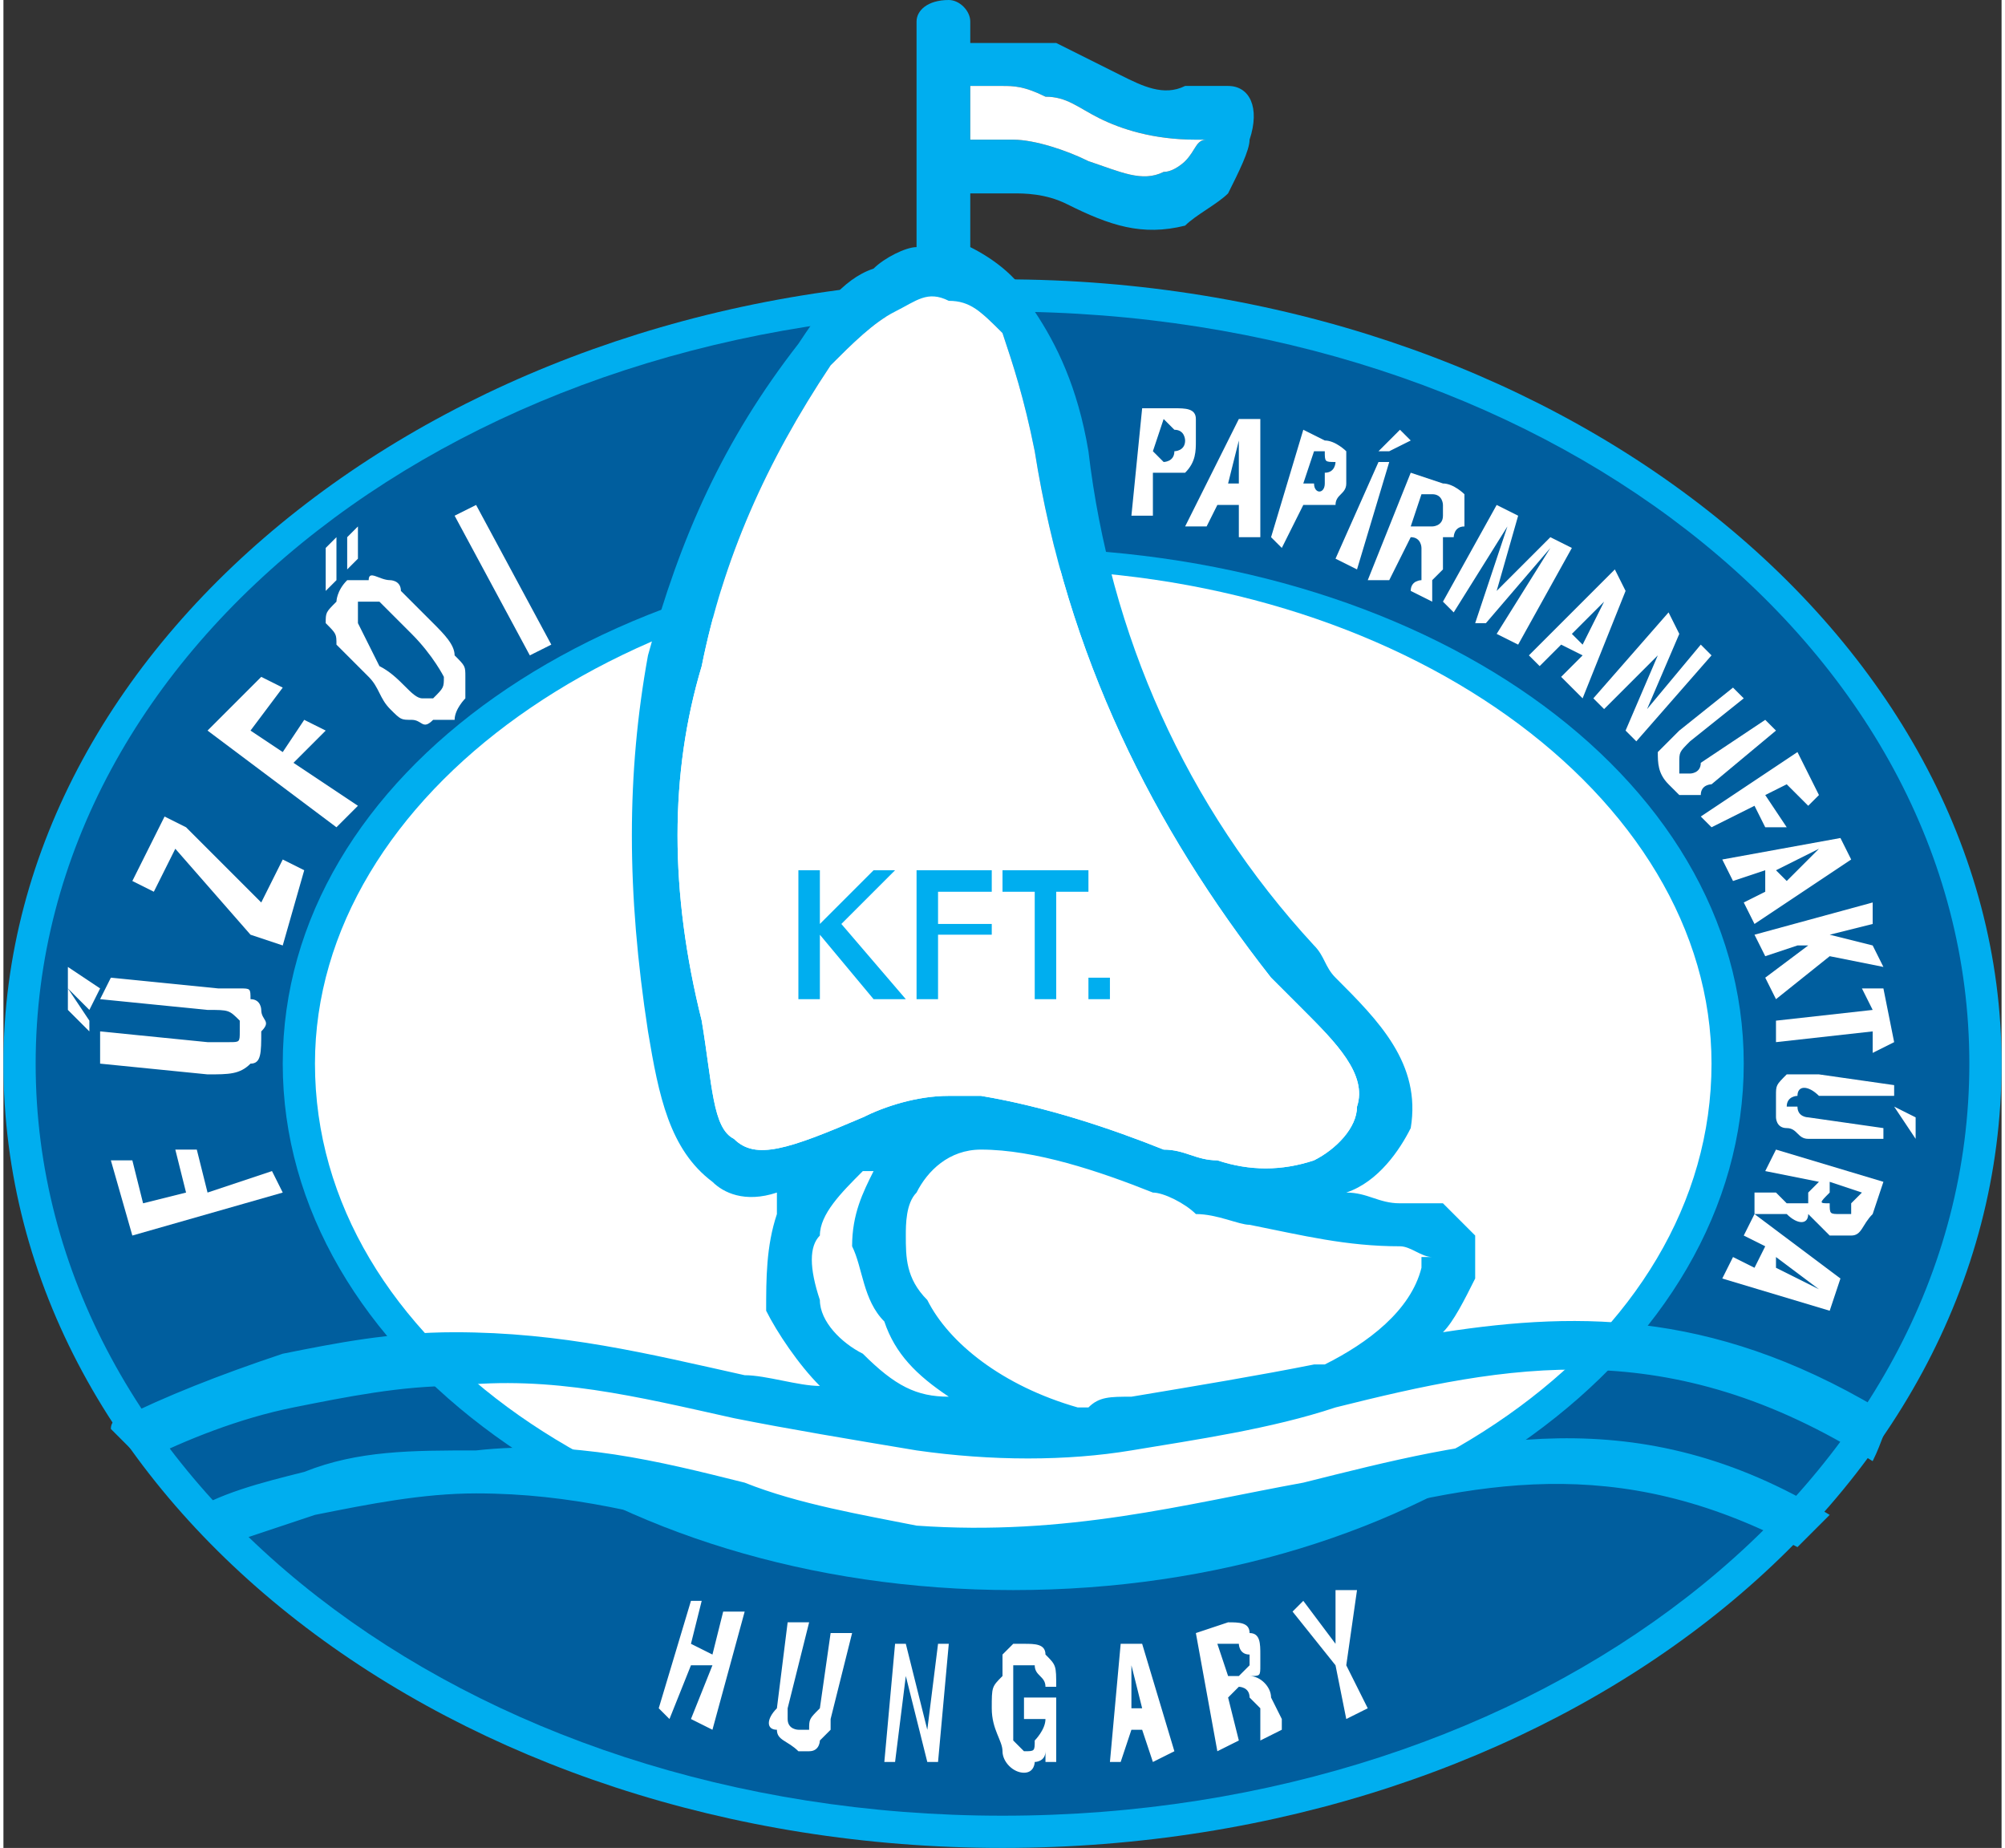
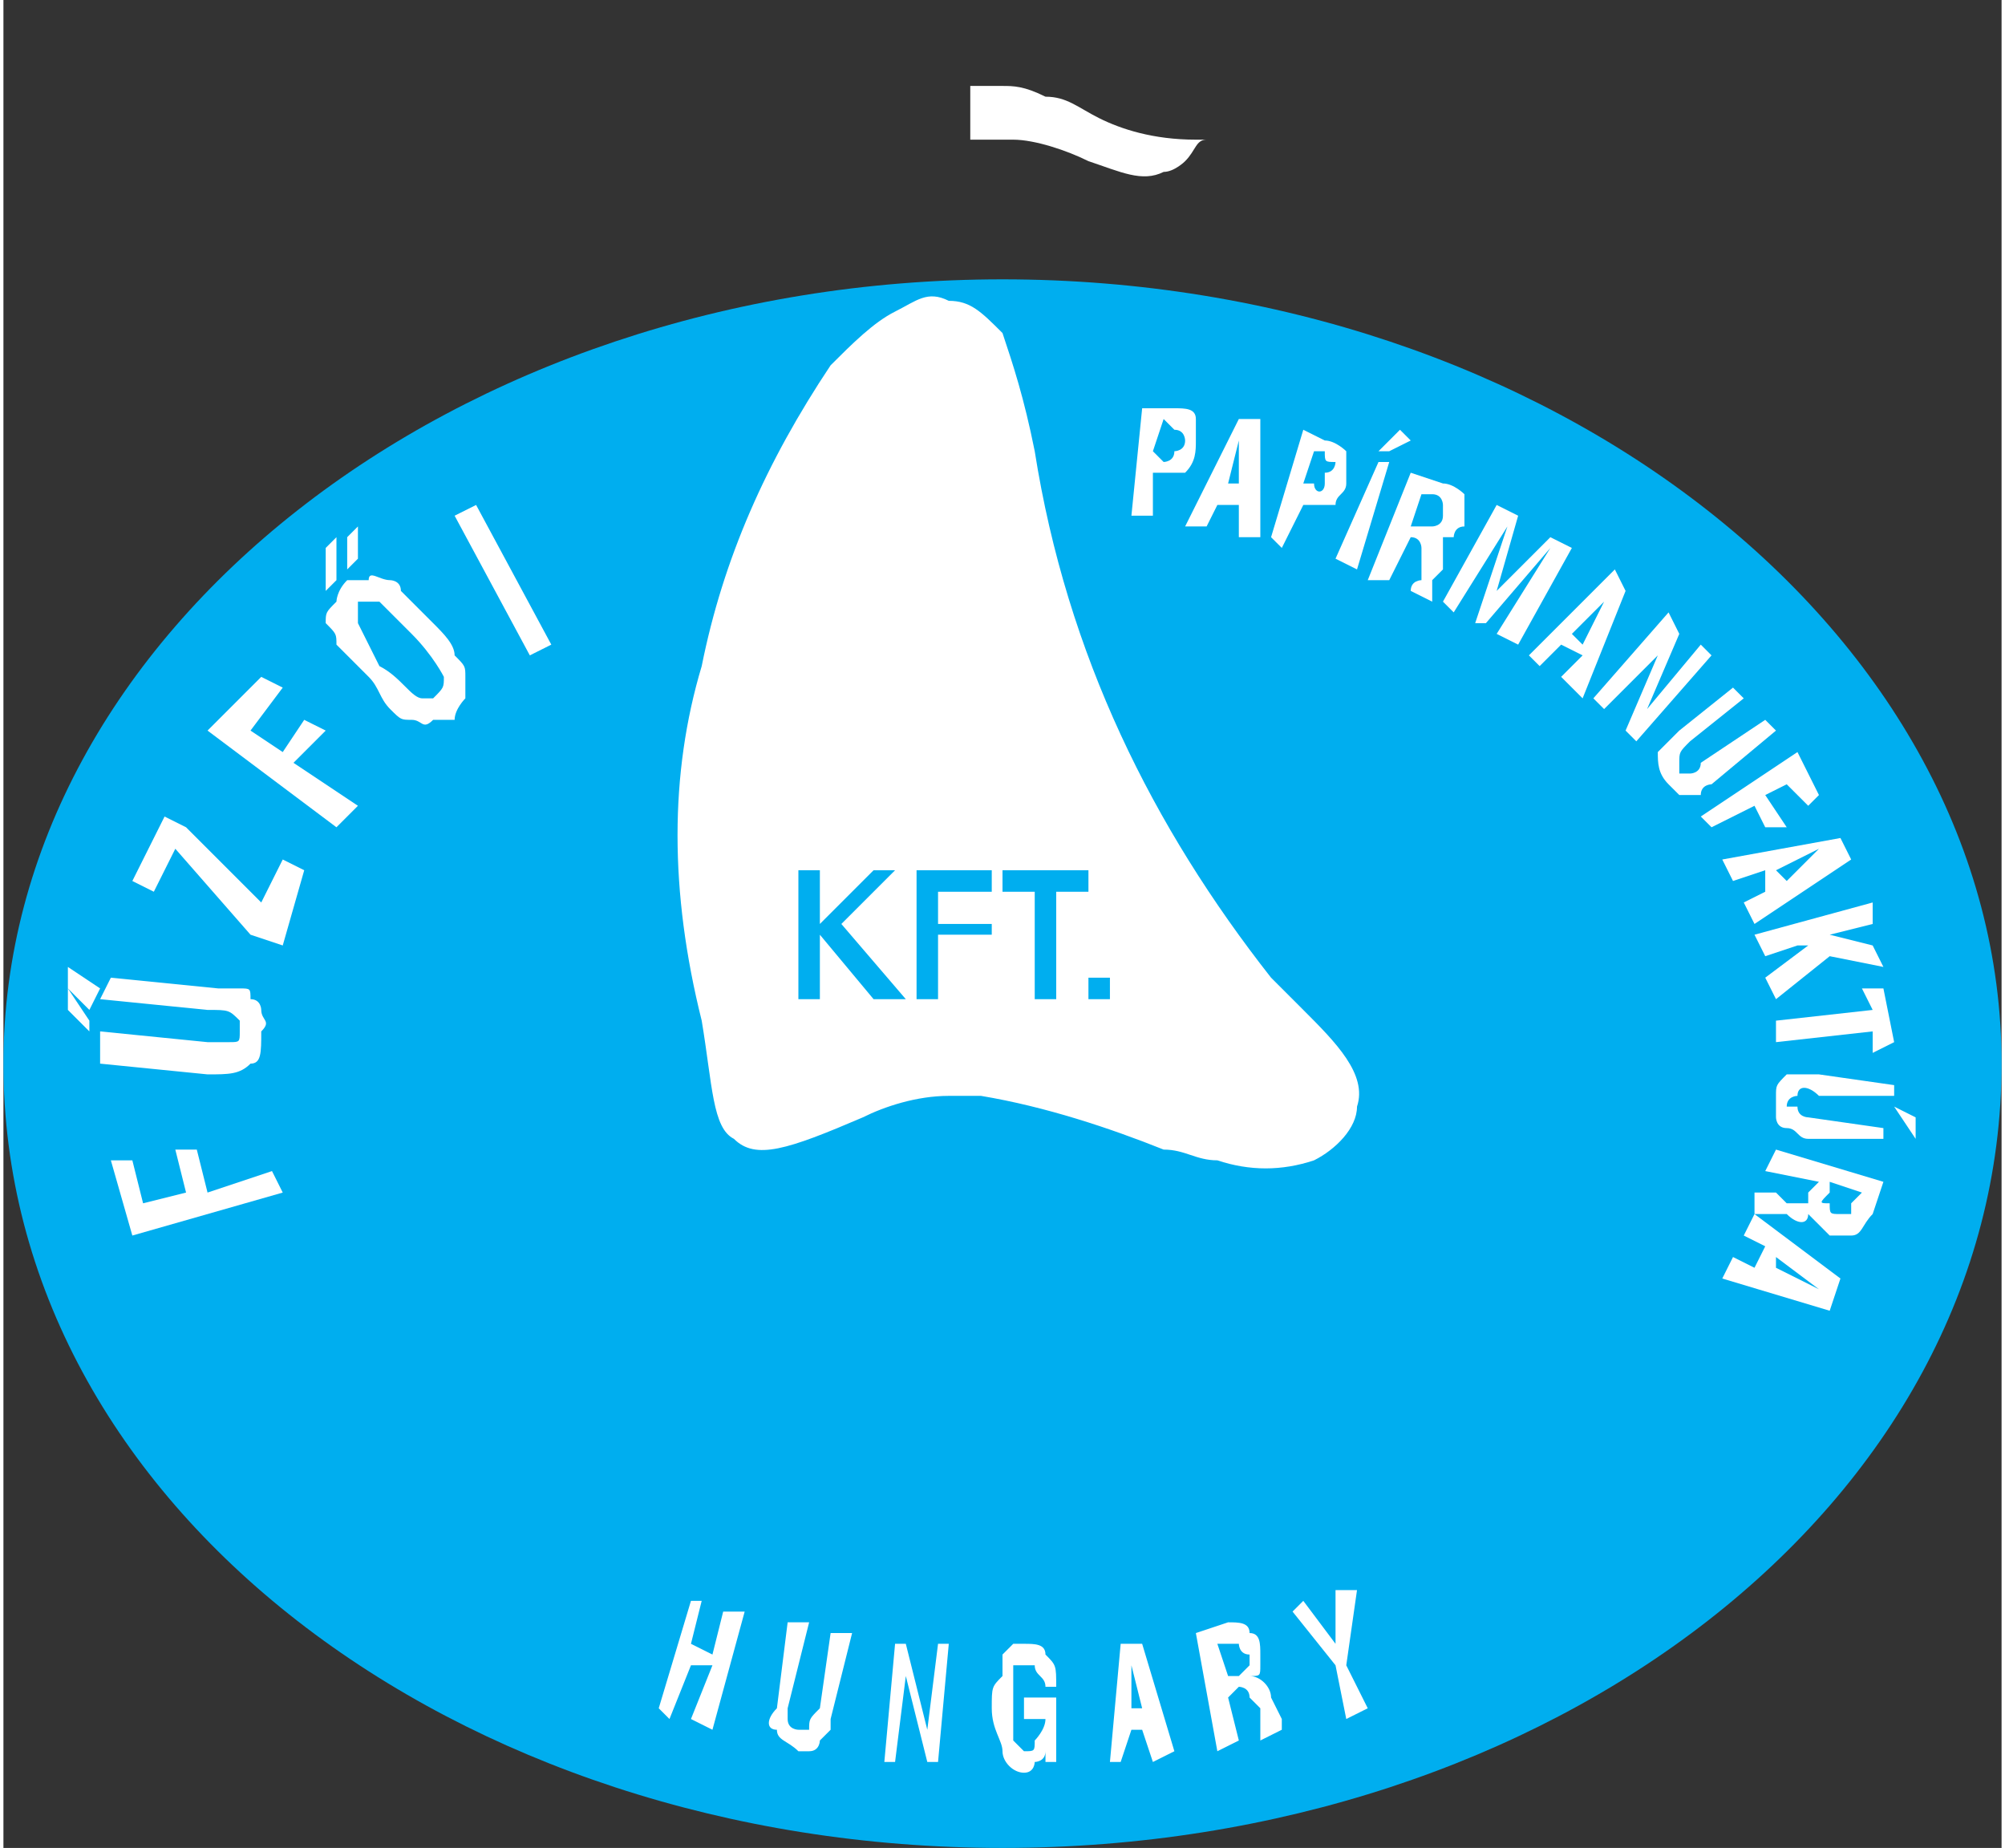
<svg xmlns="http://www.w3.org/2000/svg" xml:space="preserve" width="51px" height="47px" version="1.1" style="shape-rendering:geometricPrecision; text-rendering:geometricPrecision; image-rendering:optimizeQuality; fill-rule:evenodd; clip-rule:evenodd" viewBox="0 0 186 172">
  <rect x="0" y="0" width="186" height="172" fill="#333333" stroke="none" />
  <defs>
    <style type="text/css">
   
    .fil1 {fill:#005E9E}
    .fil0 {fill:#00AEEF}
    .fil2 {fill:white}
    .fil3 {fill:#00AEEF;fill-rule:nonzero}
    .fil4 {fill:white;fill-rule:nonzero}
   
  </style>
  </defs>
  <g id="Réteg_x0020_1">
    <g id="_137797200">
      <path class="fil0" d="M93 26c51,0 93,33 93,73 0,41 -42,73 -93,73 -51,0 -93,-32 -93,-73 0,-40 42,-73 93,-73z" />
-       <path class="fil1" d="M93 29c50,0 90,31 90,70 0,39 -40,70 -90,70 -50,0 -90,-31 -90,-70 0,-39 40,-70 90,-70z" />
      <path class="fil0" d="M94 51c38,0 68,21 68,48 0,27 -30,49 -68,49 -38,0 -68,-22 -68,-49 0,-27 30,-48 68,-48z" />
-       <path class="fil2" d="M94 53c36,0 65,21 65,46 0,26 -29,46 -65,46 -36,0 -65,-20 -65,-46 0,-25 29,-46 65,-46z" />
-       <path class="fil3" d="M13 136c0,0 0,0 0,0 -1,-1 -2,-2 -3,-3 0,-1 1,-1 1,-1 4,-2 9,-4 15,-6 5,-1 10,-2 16,-2 10,0 18,2 27,4 2,0 5,1 7,1 -2,-2 -4,-5 -5,-7 0,-3 0,-6 1,-9 0,-1 0,-1 0,-2 -3,1 -5,0 -6,-1 -4,-3 -5,-8 -6,-14 -2,-13 -2,-24 0,-35 3,-11 7,-20 14,-29l0 0c2,-3 4,-6 7,-7 1,-1 3,-2 4,-2l0 -21c0,-1 1,-2 3,-2 1,0 2,1 2,2l0 2c1,0 2,0 3,0 2,0 3,0 5,0 2,1 4,2 6,3 2,1 4,2 6,1 1,0 1,0 1,0 1,0 2,0 3,0 2,0 3,2 2,5 0,1 -1,3 -2,5 -1,1 -3,2 -4,3 -4,1 -7,0 -11,-2 -2,-1 -4,-1 -5,-1 -1,0 -2,0 -2,0 -1,0 -2,0 -2,0l0 5c2,1 5,3 6,6 2,3 4,7 5,13l0 0 0 0c2,17 9,33 21,46 1,1 1,2 2,3 4,4 8,8 7,14 -1,2 -3,5 -6,6 2,0 3,1 5,1 1,0 2,0 3,0l0 0c1,0 1,0 1,0 1,1 2,2 3,3 0,1 0,2 0,3 0,0 0,1 0,1 -1,2 -2,4 -3,5 13,-2 26,-2 42,8 -1,1 -1,2 -2,4 -19,-12 -34,-9 -50,-5 -6,2 -13,3 -19,4 -6,1 -13,1 -20,0 -6,-1 -12,-2 -17,-3 -9,-2 -17,-4 -26,-3 -5,0 -10,1 -15,2 -5,1 -10,3 -14,5zm77 -128l0 5c0,0 1,0 1,0 1,0 2,0 3,0 2,0 5,1 7,2 3,1 5,2 7,1 1,0 2,-1 2,-1 1,-1 1,-2 2,-2 -1,0 -1,0 -1,0 -4,0 -7,-1 -9,-2 -2,-1 -3,-2 -5,-2 -2,-1 -3,-1 -4,-1 -1,0 -2,0 -3,0zm-10 96c2,-1 5,-2 8,-2 1,0 2,0 3,0 0,0 0,0 0,0 6,1 12,3 17,5 2,0 3,1 5,1 3,1 6,1 9,0 2,-1 4,-3 4,-5 1,-3 -2,-6 -5,-9 -1,-1 -2,-2 -3,-3 -11,-14 -19,-30 -22,-49l0 0c-1,-5 -2,-8 -3,-11 -2,-2 -3,-3 -5,-3l0 0c0,0 0,0 0,0 -2,-1 -3,0 -5,1 -2,1 -4,3 -6,5 0,0 0,0 0,0 -6,9 -10,18 -12,28 -3,10 -3,21 0,33 1,6 1,10 3,11 2,2 5,1 12,-2zm31 9c0,0 0,0 0,0 -1,-1 -3,-2 -4,-2 -5,-2 -11,-4 -16,-4 -3,0 -5,2 -6,4 -1,1 -1,3 -1,4 0,2 0,4 2,6 2,4 7,8 14,10l0 0 1 0c1,-1 2,-1 4,-1 6,-1 12,-2 17,-3l1 0c4,-2 8,-5 9,-9 0,0 0,-1 0,-1 1,0 1,0 1,0 -1,0 -2,-1 -3,-1 -5,0 -9,-1 -14,-2 -1,0 -3,-1 -5,-1zm-23 17c-3,-2 -5,-4 -6,-7 -2,-2 -2,-5 -3,-7 0,-3 1,-5 2,-7 -1,0 -1,0 -1,0 -2,2 -4,4 -4,6 -1,1 -1,3 0,6 0,2 2,4 4,5 3,3 5,4 8,4zm-71 11c3,-2 7,-3 11,-4 5,-2 10,-2 16,-2 9,-1 17,1 25,3 5,2 11,3 16,4 14,1 25,-2 36,-4 16,-4 31,-8 49,3 -1,1 -2,2 -3,3 -17,-9 -30,-6 -45,-2 -11,3 -23,6 -37,4 -6,0 -12,-2 -17,-3 -8,-2 -15,-4 -24,-4 -5,0 -10,1 -15,2 -3,1 -6,2 -9,3 -1,-1 -2,-2 -3,-3z" />
      <path class="fil4" d="M26 111l-14 4 -2 -7 2 0 1 4 4 -1 -1 -4 2 0 1 4 6 -2 1 2zm-17 -12l0 -3 10 1c1,0 2,0 2,0 1,0 1,0 1,-1 0,-1 0,-1 0,-1 -1,-1 -1,-1 -3,-1l-10 -1 1 -2 10 1c1,0 2,0 2,0 1,0 1,0 1,1 1,0 1,1 1,1 0,1 1,1 0,2 0,2 0,3 -1,3 -1,1 -2,1 -4,1l-10 -1zm-1 -3l-2 -2 0 -2 2 3 0 1zm18 -8l-3 -1 -7 -8 -2 4 -2 -1 3 -6 2 1 7 7 2 -4 2 1 -2 7zm5 -11l-12 -9 5 -5 2 1 -3 4 3 2 2 -3 2 1 -3 3 6 4 -2 2zm4 -15c2,1 3,3 4,3 0,0 1,0 1,0 1,-1 1,-1 1,-2 0,0 -1,-2 -3,-4 -1,-1 -3,-3 -3,-3 -1,0 -1,0 -2,0 0,1 0,1 0,2 0,0 1,2 2,4zm-1 1c-1,-1 -2,-2 -3,-3 0,-1 0,-1 -1,-2 0,-1 0,-1 1,-2 0,0 0,-1 1,-2 0,0 1,0 2,0 0,-1 1,0 2,0 0,0 1,0 1,1 1,1 2,2 3,3 1,1 2,2 2,3 1,1 1,1 1,2 0,1 0,1 0,2 0,0 -1,1 -1,2 -1,0 -2,0 -2,0 -1,1 -1,0 -2,0 -1,0 -1,0 -2,-1 -1,-1 -1,-2 -2,-3zm-4 -8l0 -4 1 -1 0 4 -1 1zm19 6l-7 -13 2 -1 7 13 -2 1z" />
      <path class="fil4" d="M107 42l1 1c0,0 1,0 1,-1 0,0 1,0 1,-1 0,0 0,-1 -1,-1 0,0 0,0 -1,-1l0 0 -1 3zm-2 6l1 -10 3 0c1,0 2,0 2,1 0,1 0,1 0,2 0,1 0,2 -1,3 0,0 -1,0 -2,0l-1 0 0 4 -2 0zm9 -3l1 0 0 -4 -1 4zm-4 4l5 -10 2 0 0 11 -2 0 0 -3 -2 0 -1 2 -2 0zm11 -4l1 0c0,1 1,1 1,0 0,0 0,0 0,-1 1,0 1,-1 1,-1 -1,0 -1,0 -1,-1l-1 0 -1 3zm-3 5l3 -10 2 1c1,0 2,1 2,1 0,1 0,2 0,3 0,1 -1,1 -1,2 -1,0 -1,0 -2,0l-1 0 -2 4 -1 -1zm6 2l4 -9 1 0 -3 10 -2 -1zm4 -10l2 -2 1 1 -2 1 -1 0zm3 7l1 0c1,0 1,0 1,0 0,0 1,0 1,-1 0,0 0,-1 0,-1 0,0 0,-1 -1,-1l-1 0 -1 3zm-4 5l4 -10 3 1c1,0 2,1 2,1 0,1 0,2 0,3 -1,0 -1,1 -1,1 -1,0 -1,0 -1,0 0,1 0,2 0,3 0,0 0,0 0,0l-1 1c0,1 0,1 0,1 0,1 0,1 0,1l-2 -1c0,0 0,0 0,0 0,-1 1,-1 1,-1l0 -1 0 -1c0,0 0,-1 0,-1 0,0 0,-1 -1,-1l0 0 -2 4 -2 0zm7 2l5 -9 2 1 -2 7 5 -5 2 1 -5 9 -2 -1 5 -8 -6 7 -1 0 3 -9 -5 8 -1 -1zm12 3l1 1 2 -4 -3 3zm-4 2l8 -8 1 2 -4 10 -2 -2 2 -2 -2 -1 -2 2 -1 -1zm6 4l7 -8 1 2 -3 7 5 -6 1 1 -7 8 -1 -1 3 -7 -5 5 -1 -1zm13 -1l1 1 -5 4c-1,1 -1,1 -1,2 0,0 0,0 0,1 0,0 1,0 1,0 0,0 1,0 1,-1l6 -4 1 1 -6 5c0,0 -1,0 -1,1 0,0 -1,0 -1,0 0,0 -1,0 -1,0 -1,-1 -1,-1 -1,-1 -1,-1 -1,-2 -1,-3 0,0 1,-1 2,-2l5 -4zm-3 12l9 -6 2 4 -1 1 -2 -2 -2 1 2 3 -2 0 -1 -2 -4 2 -1 -1zm7 5l1 1 3 -3 -4 2zm-5 -1l11 -2 1 2 -9 6 -1 -2 2 -1 0 -2 -3 1 -1 -2zm3 7l11 -3 0 2 -4 1 4 1 1 2 -5 -1 -5 4 -1 -2 4 -3 -1 0 -3 1 -1 -2zm2 8l9 -1 -1 -2 2 0 1 5 -2 1 0 -2 -9 1 0 -2zm11 6l0 1 -7 0c-1,-1 -2,-1 -2,0 0,0 -1,0 -1,1 0,0 0,0 1,0 0,1 1,1 1,1l7 1 0 1 -7 0c-1,0 -1,-1 -2,-1 0,0 0,0 0,0 -1,0 -1,-1 -1,-1 0,-1 0,-1 0,-2 0,-1 0,-1 1,-2 0,0 1,0 3,0l7 1zm0 2l2 1 0 2 -2 -3 0 0zm-6 7l0 1c-1,1 -1,1 0,1 0,1 0,1 1,1 0,0 1,0 1,0 0,0 0,0 0,-1l1 -1 -3 -1zm-5 -3l10 3 -1 3c-1,1 -1,2 -2,2 0,0 -1,0 -2,0 0,0 -1,-1 -1,-1 0,0 -1,-1 -1,-1 0,1 -1,1 -2,0 0,0 0,0 0,0l-2 0c0,0 0,0 -1,0 0,0 0,0 0,0l0 -2c1,0 1,0 1,0 0,0 1,0 1,0l1 1 0 0c1,0 1,0 2,0 0,0 0,-1 0,-1l1 -1 -5 -1 1 -2zm0 10l0 1 4 2 -4 -3zm-2 -4l8 6 -1 3 -10 -3 1 -2 2 1 1 -2 -2 -1 1 -2z" />
      <path class="fil4" d="M61 159l3 -10 1 0 -1 4 2 1 1 -4 2 0 -3 11 -2 -1 2 -5 -2 0 -2 5 -1 -1zm12 -8l2 0 -2 8c0,1 0,1 0,1 0,1 1,1 1,1 1,0 1,0 1,0 0,-1 0,-1 1,-2l1 -7 2 0 -2 8c0,0 0,1 0,1 0,0 -1,1 -1,1 0,0 0,1 -1,1 0,0 -1,0 -1,0 -1,-1 -2,-1 -2,-2 -1,0 -1,-1 0,-2l1 -8zm9 13l1 -11 1 0 2 8 1 -8 1 0 -1 11 -1 0 -2 -8 -1 8 -1 0zm15 0l0 -1c0,1 -1,1 -1,1 0,0 0,1 -1,1 -1,0 -2,-1 -2,-2 0,-1 -1,-2 -1,-4 0,-2 0,-2 1,-3 0,-1 0,-1 0,-2 0,0 0,0 1,-1 0,0 1,0 1,0 1,0 2,0 2,1 1,1 1,1 1,3l0 0 -1 0 0 0c0,-1 -1,-1 -1,-2 0,0 0,0 -1,0 0,0 0,0 -1,0 0,1 0,2 0,4 0,2 0,3 0,3 1,1 1,1 1,1 1,0 1,0 1,-1 0,0 1,-1 1,-2l0 0 -2 0 0 -2 3 0 0 6 -1 0zm8 -5l1 0 -1 -4 0 4zm-2 5l1 -11 2 0 3 10 -2 1 -1 -3 -1 0 -1 3 -1 0zm11 -8l1 0c0,0 0,0 1,-1 0,0 0,0 0,-1 -1,0 -1,-1 -1,-1 0,0 -1,0 -1,0l-1 0 1 3zm-1 7l-2 -11 3 -1c1,0 2,0 2,1 1,0 1,1 1,2 0,0 0,1 0,1 0,1 0,1 -1,1 1,0 2,1 2,2 0,0 0,0 0,0l1 2c0,0 0,1 0,1 0,0 0,0 0,0l-2 1c0,0 0,-1 0,-1 0,0 0,0 0,-1l0 -1 0 0c-1,-1 -1,-1 -1,-1 0,-1 -1,-1 -1,-1l-1 1 1 4 -2 1zm12 -3l-1 -5 -4 -5 1 -1 3 4 0 -5 2 0 -1 7 2 4 -2 1z" />
      <path class="fil4" d="M80 104c2,-1 5,-2 8,-2 1,0 2,0 3,0 0,0 0,0 0,0 6,1 12,3 17,5 2,0 3,1 5,1 3,1 6,1 9,0 2,-1 4,-3 4,-5 1,-3 -2,-6 -5,-9 -1,-1 -2,-2 -3,-3 -11,-14 -19,-30 -22,-49l0 0c-1,-5 -2,-8 -3,-11 -2,-2 -3,-3 -5,-3l0 0c0,0 0,0 0,0 -2,-1 -3,0 -5,1 -2,1 -4,3 -6,5 0,0 0,0 0,0 -6,9 -10,18 -12,28 -3,10 -3,21 0,33 1,6 1,10 3,11 2,2 5,1 12,-2z" />
      <path class="fil4" d="M90 8l0 5c0,0 1,0 1,0 1,0 2,0 3,0 2,0 5,1 7,2 3,1 5,2 7,1 1,0 2,-1 2,-1 1,-1 1,-2 2,-2 -1,0 -1,0 -1,0 -4,0 -7,-1 -9,-2 -2,-1 -3,-2 -5,-2 -2,-1 -3,-1 -4,-1 -1,0 -2,0 -3,0z" />
      <path class="fil3" d="M74 93l0 -12 2 0 0 5 5 -5 2 0 -5 5 6 7 -3 0 -5 -6 0 6 -2 0zm11 0l0 -12 7 0 0 2 -5 0 0 3 5 0 0 1 -5 0 0 6 -2 0zm13 -10l0 10 -2 0 0 -10 -3 0 0 -2 8 0 0 2 -3 0zm3 9c0,0 0,0 0,-1 0,0 1,0 1,0 0,0 0,0 1,0 0,1 0,1 0,1 0,0 0,1 0,1 -1,0 -1,0 -1,0 0,0 -1,0 -1,0 0,0 0,-1 0,-1z" />
      <polygon class="fil4" points="8,94 6,92 6,90 9,92 " />
      <polygon class="fil4" points="32,53 32,50 33,49 33,52 " />
    </g>
  </g>
</svg>